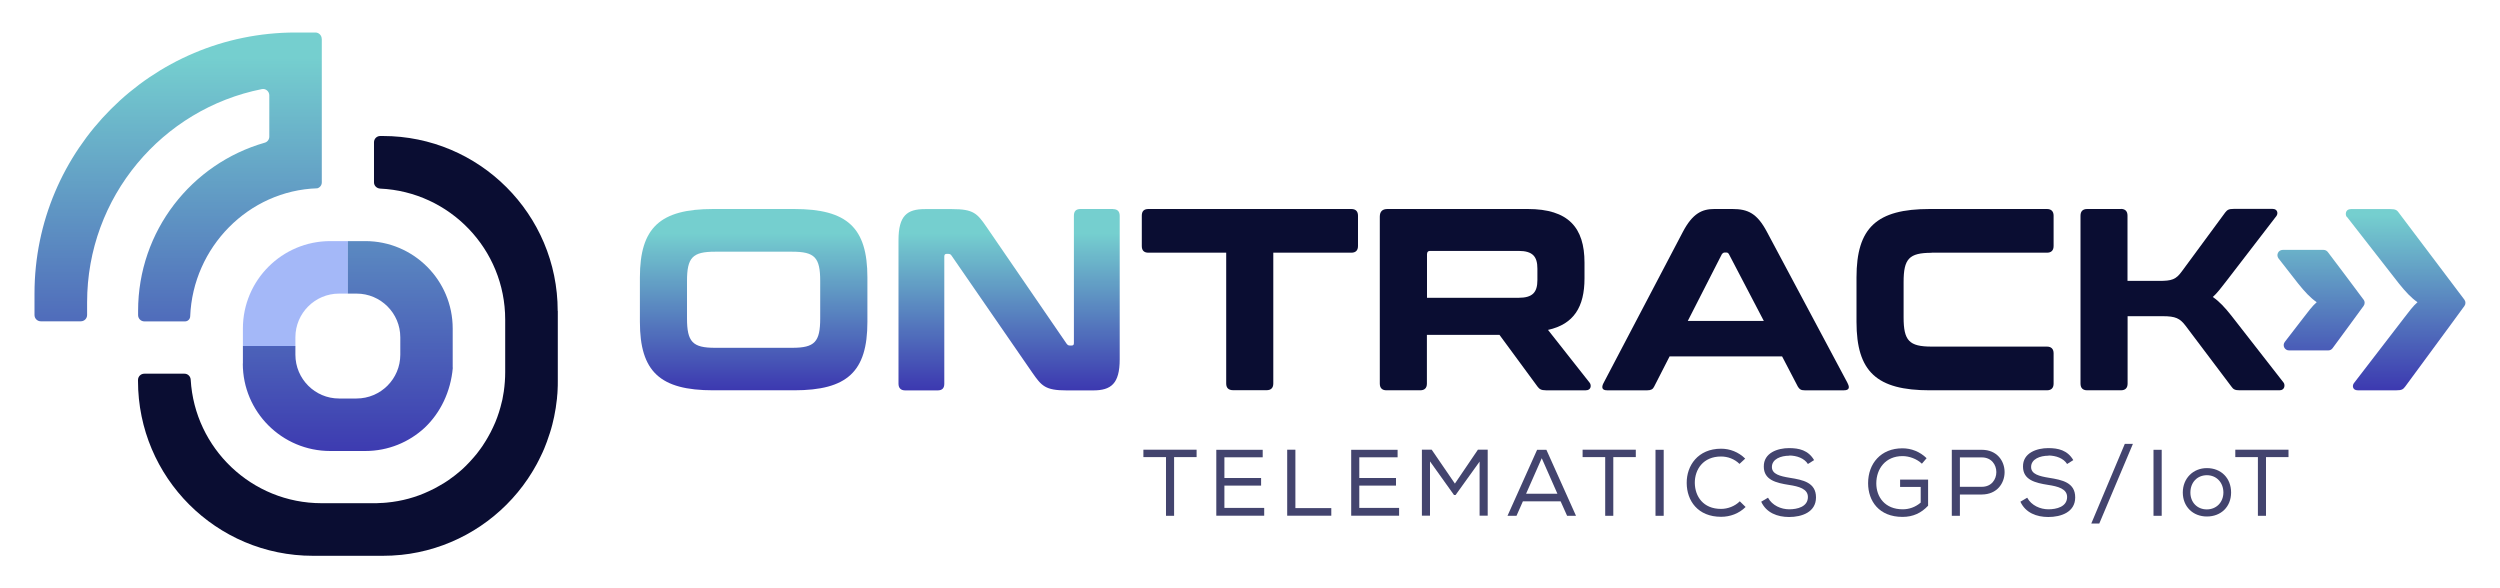
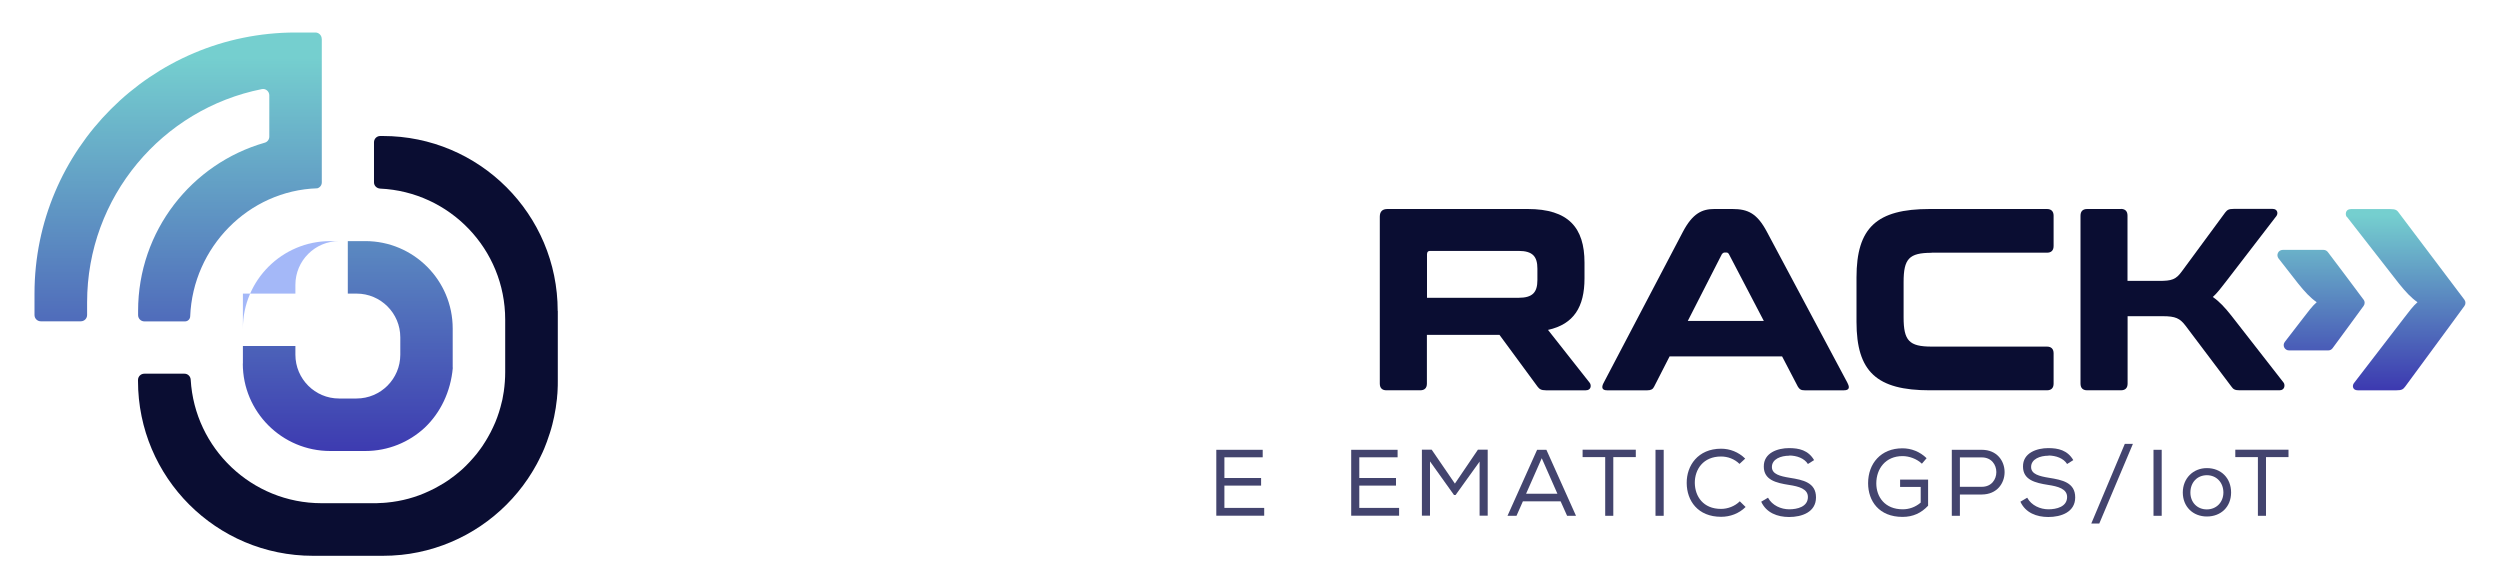
<svg xmlns="http://www.w3.org/2000/svg" xmlns:xlink="http://www.w3.org/1999/xlink" id="Capa_2" viewBox="0 0 250 58.84">
  <defs>
    <style>.cls-1{fill:none;}.cls-2{fill:#43446e;}.cls-3{fill:#0a0d32;}.cls-4{fill:url(#Degradado_sin_nombre_12);}.cls-5{fill:url(#Degradado_sin_nombre_12-6);}.cls-6{fill:url(#Degradado_sin_nombre_12-4);}.cls-7{fill:url(#Degradado_sin_nombre_12-5);}.cls-8{fill:url(#Degradado_sin_nombre_12-2);}.cls-9{fill:url(#Degradado_sin_nombre_12-3);}.cls-10{fill:#4b72f2;opacity:.5;}</style>
    <linearGradient id="Degradado_sin_nombre_12" x1="232.1" y1="39.14" x2="232.1" y2="21.48" gradientUnits="userSpaceOnUse">
      <stop offset="0" stop-color="#3c38b0" />
      <stop offset="1" stop-color="#75cfcf" />
    </linearGradient>
    <linearGradient id="Degradado_sin_nombre_12-2" x1="75.37" y1="39.03" x2="75.37" y2="23.3" xlink:href="#Degradado_sin_nombre_12" />
    <linearGradient id="Degradado_sin_nombre_12-3" x1="100.91" y1="39.03" x2="100.91" y2="23.3" xlink:href="#Degradado_sin_nombre_12" />
    <linearGradient id="Degradado_sin_nombre_12-4" x1="34.79" y1="45.92" x2="34.79" y2="5.75" xlink:href="#Degradado_sin_nombre_12" />
    <linearGradient id="Degradado_sin_nombre_12-5" x1="17.81" y1="45.92" x2="17.81" y2="5.75" xlink:href="#Degradado_sin_nombre_12" />
    <linearGradient id="Degradado_sin_nombre_12-6" x1="240.57" y1="39.14" x2="240.57" y2="21.48" xlink:href="#Degradado_sin_nombre_12" />
  </defs>
  <g id="Capa_1-2">
    <g>
      <rect class="cls-1" width="250" height="58.84" />
      <path class="cls-4" d="m236.36,29.97l-1.86-2.49-1.72-2.28c-.1-.13-.26-.21-.42-.21h-4.09c-.44,0-.68.5-.42.85l1.96,2.51c.65.81,1.22,1.43,1.86,1.87-.44.38-.85.93-1.37,1.61l-1.82,2.36c-.27.35-.02.85.42.85h3.93c.17,0,.32-.08.42-.21l1.61-2.19,1.5-2.05c.14-.19.14-.44,0-.63Z" />
      <g>
-         <path class="cls-8" d="m79.41,20.9h-8.09c-5.31,0-7.33,1.86-7.33,6.84v4.45c0,4.98,2.02,6.84,7.33,6.84h8.09c5.31,0,7.33-1.86,7.33-6.84v-4.45c0-4.98-2.02-6.84-7.33-6.84Zm2.61,10.93c0,2.36-.54,2.95-2.8,2.95h-7.72c-2.25,0-2.8-.59-2.8-2.95v-3.73c0-2.35.55-2.93,2.8-2.93h7.72c2.25,0,2.8.57,2.8,2.93v3.73Z" />
-         <path class="cls-9" d="m111.3,20.9h-3.24c-.47,0-.67.23-.67.67v12.72c0,.18-.05.26-.21.26h-.21c-.13,0-.21-.05-.31-.18l-8.01-11.68c-.93-1.35-1.3-1.78-3.44-1.78h-2.72c-1.78,0-2.64.65-2.64,3.11v14.35c0,.44.24.67.67.67h3.24c.47,0,.67-.23.67-.67v-12.72c0-.18.08-.26.21-.26h.21c.13,0,.23.05.31.18l8.06,11.68c.94,1.35,1.3,1.79,3.45,1.79h2.64c1.78,0,2.66-.65,2.66-3.11v-14.35c0-.44-.23-.67-.67-.67Z" />
-         <path class="cls-3" d="m135.13,20.9h-20.28c-.47,0-.67.23-.67.67v3.03c0,.44.21.67.67.67h7.77v13.08c0,.44.23.67.7.67h3.34c.44,0,.67-.23.67-.67v-13.08h7.8c.44,0,.67-.23.67-.67v-3.03c0-.44-.23-.67-.67-.67Z" />
        <path class="cls-3" d="m158.97,38.28l-4.17-5.29c2.59-.57,3.65-2.31,3.65-5.15v-1.58c0-3.5-1.61-5.36-5.68-5.36h-14.02c-.52,0-.77.26-.77.77v16.69c0,.44.23.67.67.67h3.37c.44,0,.67-.23.67-.67v-4.87h7.26l3.81,5.18c.18.23.34.36.83.36h3.99c.55,0,.57-.52.39-.75Zm-5.23-10.28c0,1.22-.46,1.78-1.89,1.78h-9.15v-4.35c0-.24.11-.34.31-.34h8.84c1.43,0,1.89.57,1.89,1.78v1.12Z" />
        <path class="cls-3" d="m184.77,38.33l-8.08-15.15c-.98-1.84-1.89-2.28-3.45-2.28h-1.81c-1.22,0-2.17.44-3.14,2.28l-7.95,15.15c-.21.42-.13.7.36.7h4.04c.36,0,.55-.11.67-.36l1.55-3.03h11.25l1.58,3.03c.16.26.31.36.67.36h3.94c.52,0,.59-.28.36-.7Zm-15.99-6.24l3.4-6.66c.1-.13.18-.18.31-.18h.13c.13,0,.21.05.28.18l3.48,6.66h-7.59Z" />
        <path class="cls-3" d="m193.16,25.27h11.53c.44,0,.67-.23.67-.67v-3.03c0-.44-.24-.67-.67-.67h-11.71c-5.31,0-7.33,1.86-7.33,6.84v4.45c0,4.98,2.02,6.84,7.33,6.84h11.71c.44,0,.67-.23.67-.67v-3.03c0-.44-.24-.67-.67-.67h-11.53c-2.25,0-2.8-.59-2.8-2.93v-3.52c0-2.33.54-2.93,2.8-2.93Z" />
        <path class="cls-3" d="m212.08,20.89c.44,0,.67.23.67.67v6.53h3.16c1.27,0,1.68-.13,2.28-.96l4.33-5.88c.21-.26.34-.36.85-.36h3.89c.49,0,.57.44.39.7l-5,6.5c-.52.67-.93,1.22-1.37,1.61.65.44,1.22,1.06,1.86,1.87l5.21,6.68c.16.18.18.78-.41.78h-3.96c-.49,0-.65-.1-.83-.36l-4.59-6.09c-.57-.75-1.01-.96-2.28-.96h-3.52v6.74c0,.44-.23.67-.67.67h-3.37c-.44,0-.67-.23-.67-.67v-16.79c0-.44.23-.67.67-.67h3.37Z" />
      </g>
      <path class="cls-3" d="m55.78,31.1v7c0,.3,0,.6-.02.89,0,.23-.03.45-.05.67,0,.13-.02.27-.04.4-.02.18-.04.35-.07.53,0,.09-.03.19-.04.28-.09.54-.19,1.07-.33,1.59-.07.26-.14.53-.23.8,0,.03-.02.06-.03.09-.08.24-.16.49-.25.73,0,.01,0,.03-.01.04-.09.24-.18.48-.28.72-.12.28-.24.56-.38.83-.12.26-.25.5-.38.75-.11.19-.22.39-.33.58-.06.11-.12.21-.19.31-.12.19-.24.38-.36.56-.16.23-.32.46-.49.69-2.68,3.59-6.72,6.11-11.34,6.82-.29.04-.57.08-.86.11-.01,0-.02,0-.03,0-.58.06-1.17.09-1.78.09h-7c-9.66,0-17.49-7.83-17.49-17.49v-.09c0-.35.28-.63.63-.63h4.02c.33,0,.6.26.62.6.4,6.88,6.11,12.35,13.09,12.35h5.25c.2,0,.4,0,.6-.02h.01c.21,0,.43-.02.65-.04,1.5-.14,2.93-.53,4.24-1.15.38-.17.74-.36,1.09-.57.15-.08.29-.17.44-.26.04-.03.09-.06.14-.09.16-.1.31-.2.45-.31.33-.23.64-.47.94-.73.11-.09.22-.19.33-.29.09-.08.18-.17.27-.26.28-.28.55-.56.81-.87.11-.12.21-.24.31-.37.13-.16.25-.32.36-.48,0,0,.01-.02.02-.03.12-.16.23-.32.33-.49.13-.2.26-.4.38-.62.19-.32.36-.66.52-1,.08-.17.16-.34.23-.51.27-.65.49-1.34.65-2.04.04-.13.07-.27.09-.41.04-.21.08-.42.11-.63.09-.63.14-1.28.14-1.94v-5.25c0-7.04-5.55-12.78-12.5-13.1-.34-.02-.62-.28-.62-.62v-4.01c0-.35.27-.62.61-.63.15,0,.27,0,.27,0,9.66,0,17.49,7.83,17.49,17.49Z" />
      <path class="cls-6" d="m24.29,36.35v-1.75h5.25v.87c0,2.42,1.96,4.38,4.36,4.38h1.75c2.42,0,4.38-1.96,4.38-4.38v-1.74c0-2.41-1.96-4.37-4.37-4.37h-.88v-5.25h1.75c4.82,0,8.74,3.91,8.74,8.74v3.89s0,.03.01.05c-.21,2.37-1.23,4.49-2.82,5.99-1.56,1.44-3.64,2.32-5.93,2.32h-3.51c-4.82,0-8.74-3.91-8.74-8.74Z" />
      <path class="cls-7" d="m32.18,3.88v14.36c0,.28-.19.52-.45.59-6.89.22-12.44,5.91-12.71,12.8-.01.29-.24.51-.52.51h-4.06c-.35,0-.63-.28-.63-.63v-.42c0-7.99,5.34-14.72,12.66-16.82.27-.07.46-.32.46-.61v-4.13c0-.39-.36-.7-.74-.62-9.97,1.98-17.48,10.78-17.48,21.33v1.26c0,.35-.28.63-.63.63h-4c-.35,0-.63-.28-.63-.63v-2.14C3.45,14.95,15.15,3.25,29.57,3.25h1.97c.34,0,.63.28.63.63Z" />
      <path class="cls-5" d="m234.68,21.67l5.21,6.68c.65.81,1.22,1.43,1.86,1.87-.44.38-.85.93-1.37,1.61l-5,6.5c-.18.26-.11.7.39.7h3.89c.52,0,.65-.1.85-.36l.28-.38,4.15-5.64,1.5-2.05c.14-.19.14-.44,0-.63l-1.87-2.48-4.55-6.03-.14-.19c-.18-.26-.34-.36-.83-.36h-3.96c-.59,0-.57.59-.42.78Z" />
      <g>
-         <path class="cls-2" d="m114.34,45.71v-.74h5.32v.74h-2.25v5.87h-.81v-5.87h-2.25Z" />
        <path class="cls-2" d="m121.63,44.98h4.64v.75h-3.83v2.07h3.67v.76h-3.67v2.23h3.98v.78h-4.79v-6.6Z" />
-         <path class="cls-2" d="m129.54,50.81h3.59v.76h-4.41v-6.6h.82v5.84Z" />
        <path class="cls-2" d="m135.12,44.98h4.64v.75h-3.83v2.07h3.67v.76h-3.67v2.23h3.98v.78h-4.79v-6.6Z" />
        <path class="cls-2" d="m145.57,49.5h-.17l-2.4-3.36v5.43h-.81v-6.6h.98l2.32,3.39,2.3-3.39h.98v6.6h-.81v-5.41l-2.4,3.34Z" />
        <path class="cls-2" d="m154.64,44.98l2.96,6.6h-.89l-.65-1.45h-3.77l-.64,1.45h-.9l2.96-6.6h.92Zm-.46.83l-1.57,3.56h3.13l-1.57-3.56Z" />
        <path class="cls-2" d="m158.26,45.71v-.74h5.32v.74h-2.25v5.87h-.81v-5.87h-2.25Z" />
        <path class="cls-2" d="m165.55,44.98h.82v6.6h-.82v-6.6Z" />
        <path class="cls-2" d="m172.11,51.68c-2.33,0-3.43-1.61-3.44-3.37-.02-1.74,1.12-3.44,3.44-3.44.88,0,1.74.33,2.41.99l-.57.53c-.51-.5-1.18-.74-1.85-.74-1.77,0-2.63,1.28-2.62,2.65.02,1.34.84,2.59,2.62,2.59.67,0,1.38-.26,1.88-.76l.58.57c-.67.66-1.55.98-2.45.98Z" />
        <path class="cls-2" d="m178.93,45.57c-.84,0-1.74.33-1.74,1.13,0,.72.82.92,1.79,1.08,1.32.21,2.62.47,2.62,1.96,0,1.48-1.42,1.96-2.69,1.96-1.17,0-2.28-.42-2.79-1.53l.68-.4c.42.78,1.31,1.16,2.12,1.16s1.87-.25,1.87-1.23c0-.82-.91-1.06-1.9-1.21-1.27-.2-2.51-.49-2.51-1.83-.02-1.38,1.39-1.85,2.53-1.85.98,0,1.91.2,2.5,1.2l-.62.39c-.36-.58-1.12-.84-1.86-.85Z" />
        <path class="cls-2" d="m192.2,46.38c-.52-.5-1.28-.77-1.95-.77-1.7,0-2.62,1.27-2.62,2.73,0,1.34.85,2.59,2.64,2.59.62,0,1.25-.2,1.8-.67v-1.57h-2.06v-.73h2.8v2.61c-.67.72-1.49,1.12-2.56,1.12-2.35,0-3.44-1.59-3.44-3.37,0-1.97,1.28-3.49,3.43-3.49.88,0,1.75.33,2.42.99l-.47.55Z" />
        <path class="cls-2" d="m195.99,51.58h-.81v-6.6h3c3.04,0,3.04,4.46,0,4.47h-2.19v2.13Zm2.19-5.84h-2.19v2.94h2.19c1.94,0,1.94-2.94,0-2.94Z" />
        <path class="cls-2" d="m204.85,45.57c-.84,0-1.74.33-1.74,1.13,0,.72.82.92,1.79,1.08,1.32.21,2.62.47,2.62,1.96,0,1.48-1.42,1.96-2.69,1.96-1.17,0-2.28-.42-2.79-1.53l.68-.4c.42.78,1.31,1.16,2.12,1.16s1.87-.25,1.87-1.23c0-.82-.91-1.06-1.9-1.21-1.27-.2-2.51-.49-2.51-1.83-.02-1.38,1.39-1.85,2.53-1.85.98,0,1.91.2,2.5,1.2l-.62.39c-.36-.58-1.12-.84-1.86-.85Z" />
        <path class="cls-2" d="m213.29,44.39l-3.36,7.96h-.8l3.35-7.96h.81Z" />
        <path class="cls-2" d="m215.35,44.98h.82v6.6h-.82v-6.6Z" />
        <path class="cls-2" d="m220.69,46.81c1.42,0,2.42,1,2.42,2.44s-1.02,2.4-2.42,2.4-2.41-.99-2.41-2.4,1.03-2.44,2.41-2.44Zm0,.71c-.95,0-1.65.7-1.65,1.74,0,.98.69,1.68,1.64,1.68s1.65-.7,1.66-1.68c0-1.04-.72-1.74-1.65-1.74Z" />
        <path class="cls-2" d="m223.53,45.71v-.74h5.32v.74h-2.25v5.87h-.81v-5.87h-2.25Z" />
      </g>
-       <path class="cls-10" d="m24.29,34.6v-1.75c0-4.83,3.92-8.74,8.74-8.74h1.75v5.25h-.87c-2.41,0-4.37,1.96-4.37,4.37v.88h-5.25Z" />
+       <path class="cls-10" d="m24.29,34.6v-1.75c0-4.83,3.92-8.74,8.74-8.74h1.75h-.87c-2.41,0-4.37,1.96-4.37,4.37v.88h-5.25Z" />
    </g>
  </g>
</svg>